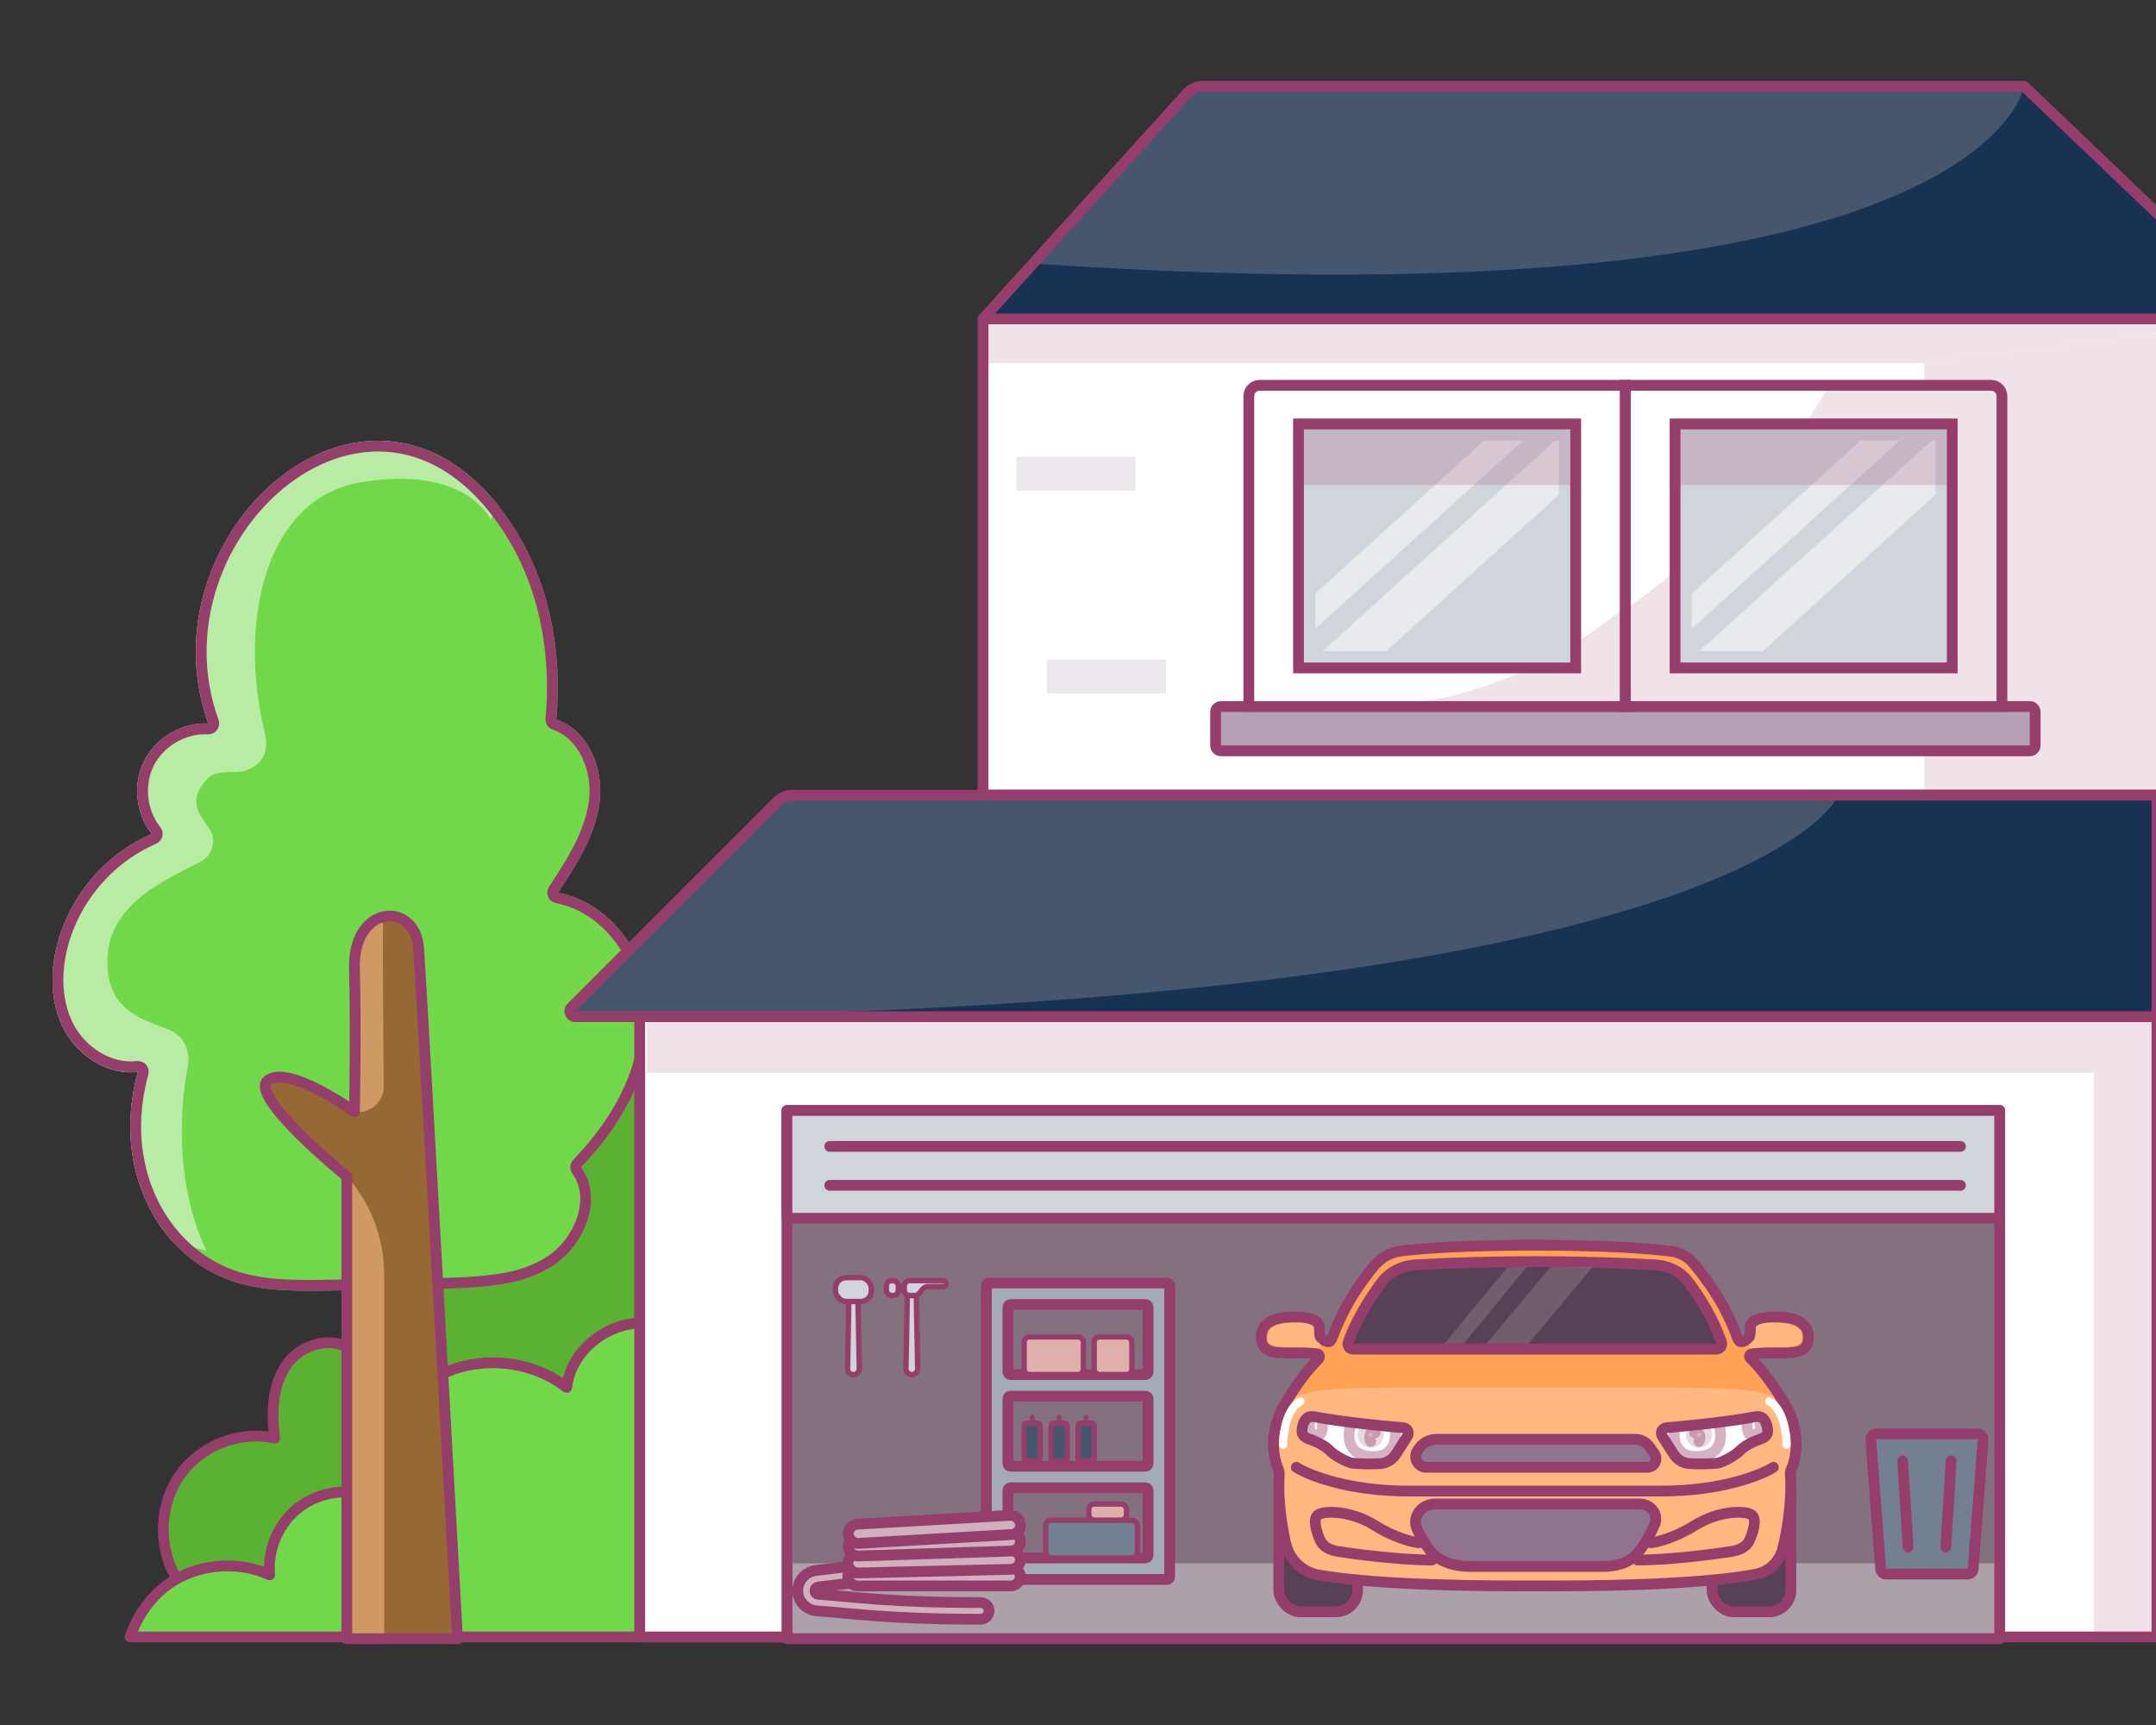
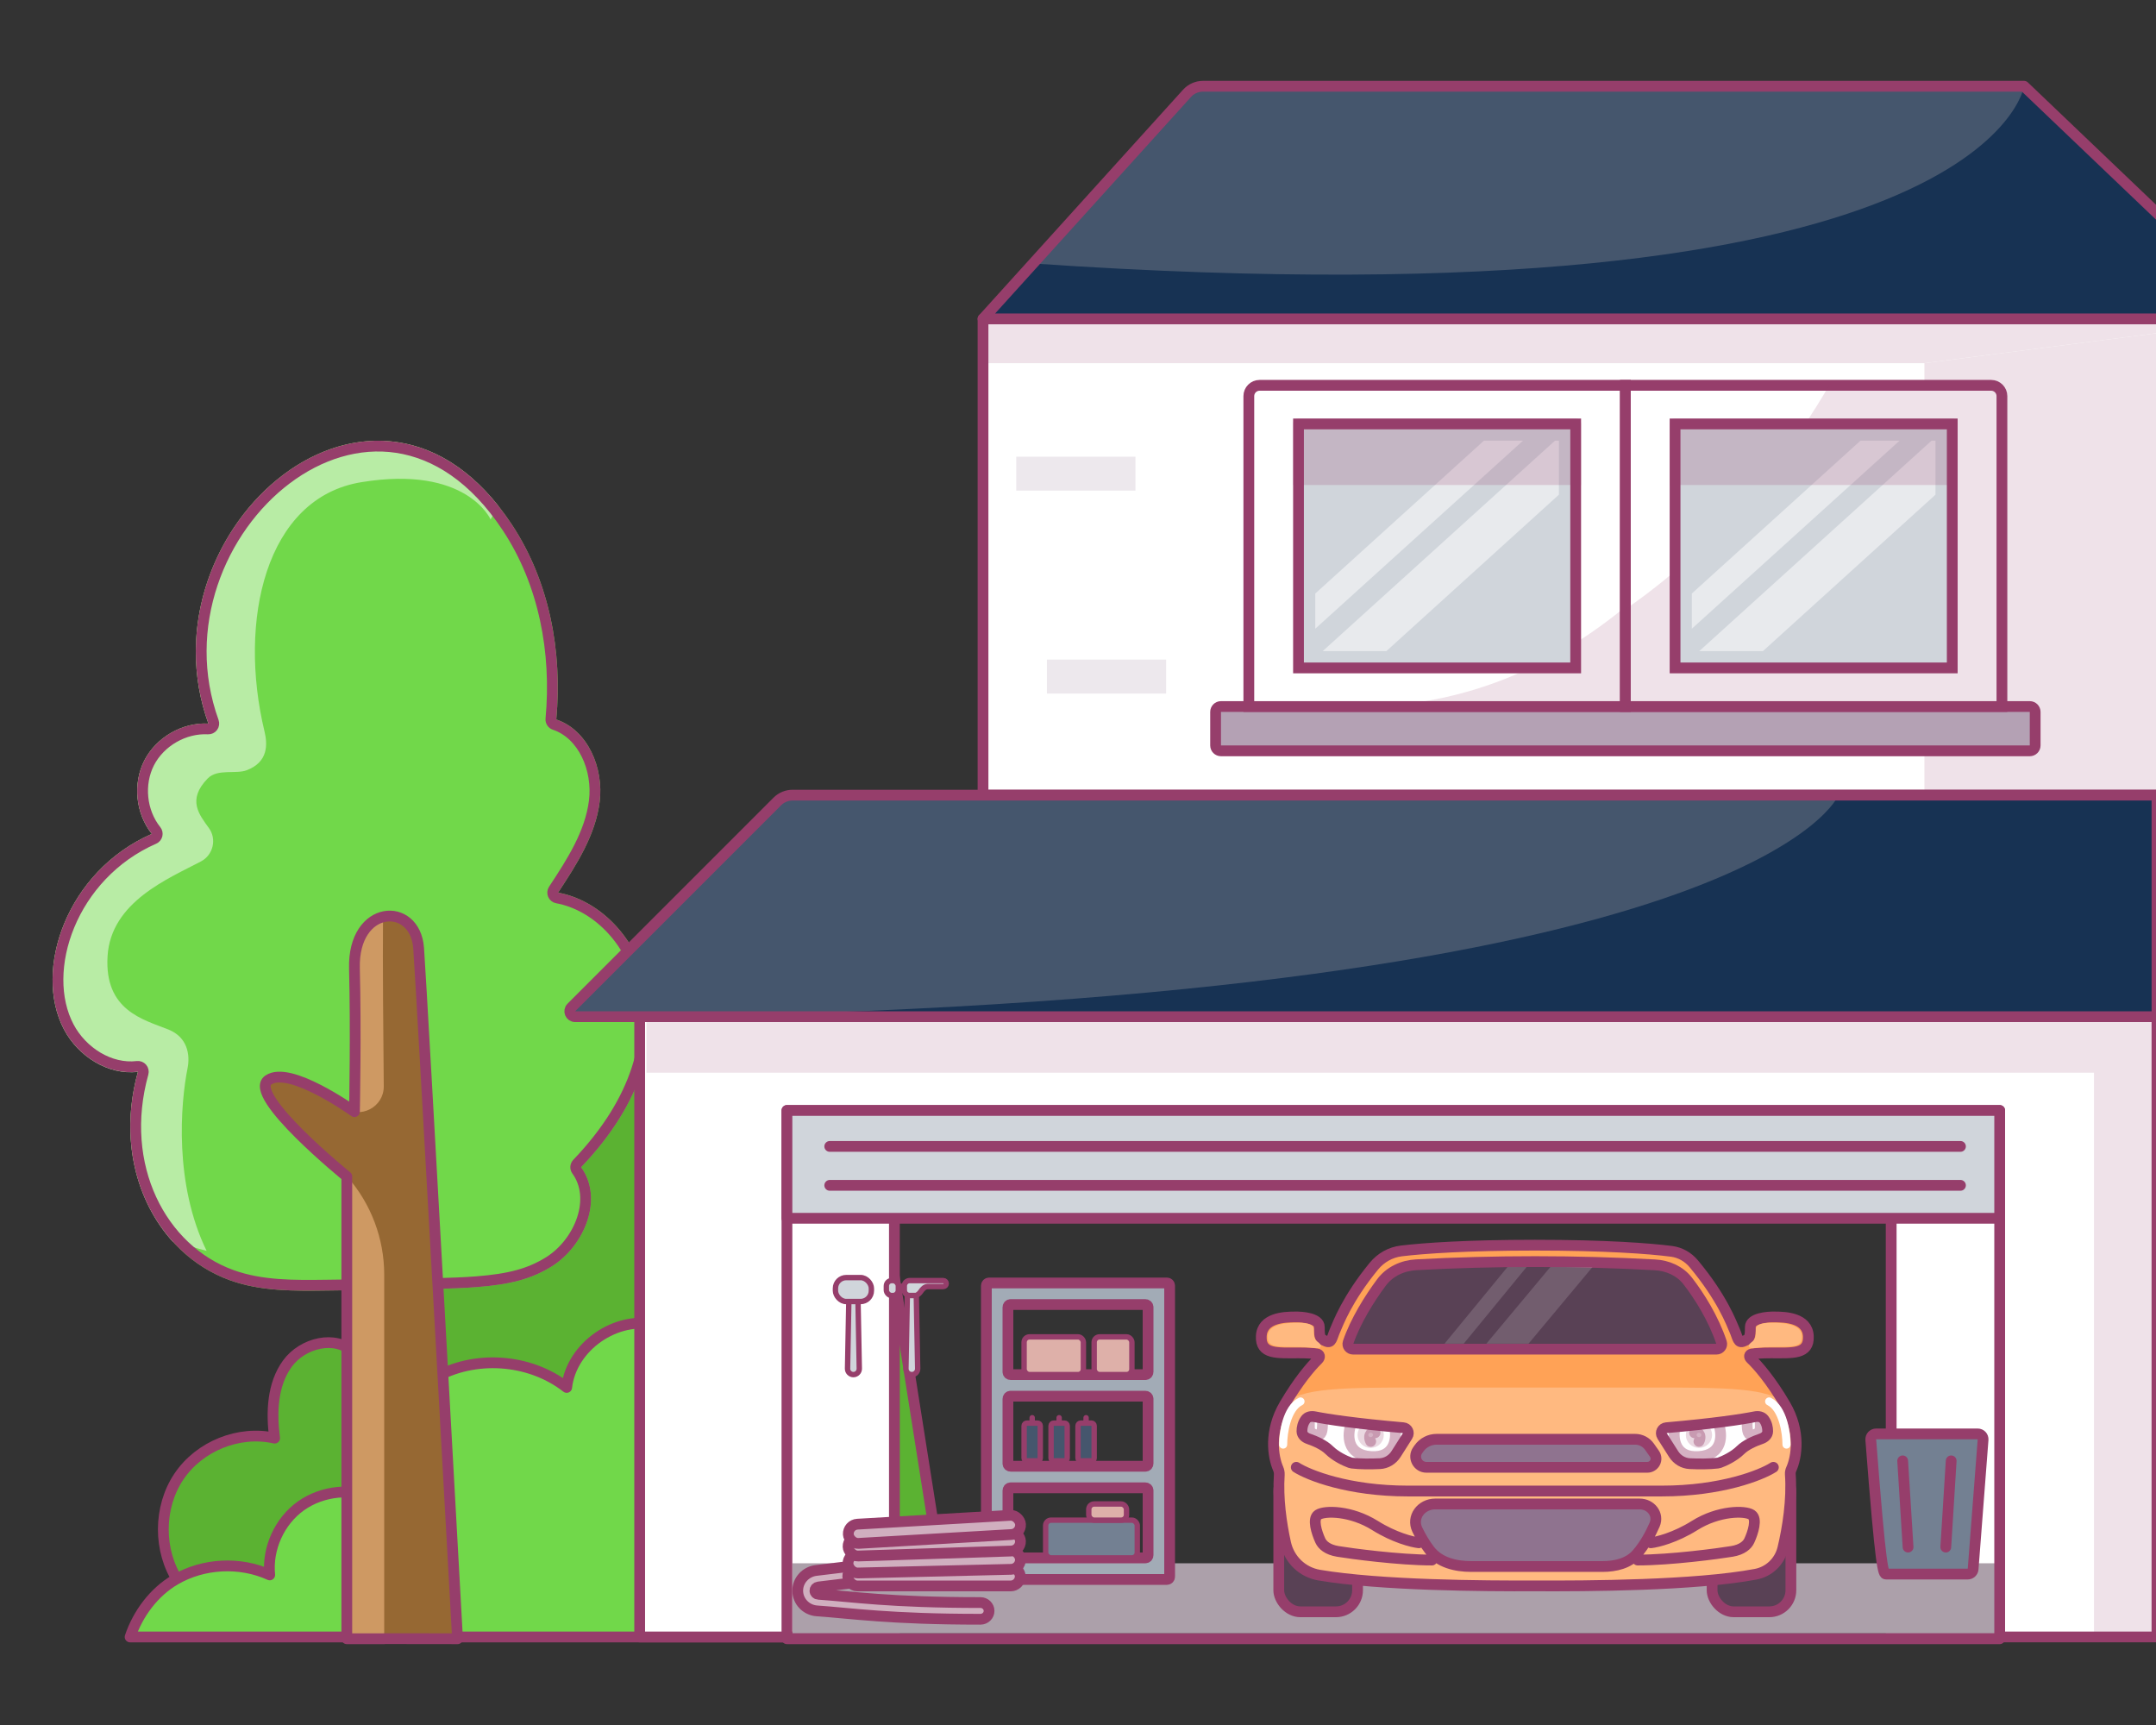
<svg xmlns="http://www.w3.org/2000/svg" width="400" height="320" viewBox="0 0 400 320" fill="none">
  <rect x="0" y="0" width="400" height="320" fill="#333333" stroke="none" />
  <g clip-path="url(#clip0_1324_4231)">
    <path d="M33.173 273.942C29.367 279.634 29.34 287.675 33.118 293.394C80.142 292.344 127.139 290.88 174.136 288.946L158.86 192.157C154.375 191.08 149.727 190.03 145.242 191.107C140.757 192.185 136.598 196.081 136.789 200.75C130.917 194.644 120.398 194.755 113.82 200.06C107.242 205.337 104.551 214.676 105.938 223.103C103.627 221.666 100.42 221.832 98.3 223.545C96.152 225.258 95.228 228.353 96.044 230.978C89.928 226.529 81.067 226.75 74.842 231.061C68.618 235.371 65.193 243.273 65.627 250.899C62.257 247.556 56.114 249.103 53.314 252.971C50.515 256.812 50.324 262.034 50.95 266.786C44.344 265.294 36.978 268.251 33.173 273.942Z" fill="#5BB232" stroke="#963E6B" stroke-width="2" stroke-linejoin="round" />
    <path d="M32.499 293.05C28.55 295.352 25.581 299.361 24.138 303.667H153.588V230.293C147.542 226.961 139.834 226.745 133.625 229.778C127.415 232.812 122.839 238.987 121.804 245.786C114.342 243.971 105.981 249.794 105.136 257.378C98.246 251.988 87.978 251.284 80.434 255.699C72.889 260.114 68.504 269.377 69.894 277.99C65.4 275.959 59.843 276.501 55.84 279.344C51.836 282.188 49.548 287.281 50.039 292.156C44.51 289.637 37.728 289.989 32.499 293.05Z" fill="#71D84A" stroke="#963E6B" stroke-width="2" stroke-linejoin="round" />
    <path d="M103.539 165.59C106.981 160.372 110.479 154.931 111.256 148.74C112.033 142.55 109.119 135.444 103.206 133.473C104.372 120.87 101.929 107.851 94.961 97.302C69.95 59.41 25.674 98.246 38.665 134.222C33.835 133.972 29.005 136.748 26.784 141.051C24.591 145.354 25.146 150.906 28.172 154.681C12.377 161.593 6.075 179.97 11.877 190.962C14.486 195.904 20.011 199.485 25.59 198.818C20.705 216.39 28.977 232.546 42.635 237.487C48.381 239.569 54.627 239.486 60.734 239.403C86.661 238.986 94.85 239.625 102.401 234.906C108.48 231.075 112.033 222.331 107.814 216.529C131.16 192.128 118.529 168.339 103.539 165.59Z" fill="#71D84A" />
    <path opacity="0.5" d="M67.063 89.445C86.578 86.253 91.019 96.358 91.019 96.358L92.463 93.859C67.146 61.964 26.118 99.439 38.665 134.249C33.835 133.999 29.005 136.775 26.784 141.078C24.591 145.381 25.146 150.933 28.172 154.708C12.377 161.62 6.075 179.997 11.877 190.99C14.486 195.931 20.011 199.512 25.59 198.846C22.176 211.143 25.202 222.774 32.031 230.325L38.333 232.046C32.282 219.61 33.475 204.814 34.808 198.096C35.279 195.709 34.808 192.408 31.254 190.989C26.591 189.127 19.346 187.464 19.956 177.387C20.567 167.255 31.338 162.953 37.306 159.788C39.555 158.594 40.249 155.652 38.75 153.598C36.973 151.127 34.662 148.393 38.521 144.424C40.344 142.548 43.732 143.661 45.773 142.884C49.822 141.342 49.631 138.025 49.076 135.693C44.135 115.207 49.214 92.332 67.063 89.445Z" fill="white" />
    <path d="M102.704 165.04C102.519 165.32 102.487 165.674 102.619 165.983C102.751 166.291 103.028 166.513 103.359 166.574C110.41 167.867 117.04 174.158 119.077 183.161C121.102 192.11 118.582 203.828 107.091 215.838C106.757 216.187 106.721 216.726 107.005 217.117C108.878 219.692 109.068 222.972 108.02 226.143C106.97 229.319 104.705 232.271 101.868 234.059C98.284 236.299 94.529 237.295 88.381 237.771C83.888 238.118 78.196 238.184 70.441 238.274C67.51 238.308 64.284 238.346 60.718 238.403C54.577 238.487 48.52 238.556 42.975 236.547L42.975 236.547C29.882 231.81 21.786 216.232 26.554 199.086C26.643 198.765 26.566 198.42 26.349 198.167C26.132 197.914 25.803 197.786 25.472 197.825C20.385 198.433 15.22 195.15 12.761 190.496C10.034 185.328 10.107 178.308 12.85 171.673C15.584 165.059 20.933 158.94 28.573 155.597C28.858 155.472 29.069 155.222 29.143 154.92C29.217 154.618 29.147 154.298 28.952 154.055C26.174 150.589 25.66 145.461 27.674 141.508C29.715 137.555 34.177 134.991 38.613 135.221C38.948 135.238 39.269 135.087 39.468 134.818C39.668 134.549 39.719 134.198 39.606 133.883C33.278 116.358 40.897 98.1 53.164 88.86C59.282 84.252 66.491 81.937 73.637 83.015C80.767 84.09 87.996 88.565 94.127 97.853L94.127 97.853C100.945 108.176 103.359 120.957 102.21 133.381C102.167 133.843 102.449 134.274 102.89 134.421C108.187 136.187 111.006 142.705 110.264 148.616C109.52 154.538 106.166 159.79 102.704 165.04Z" stroke="#963E6B" stroke-width="2" stroke-linejoin="round" />
    <path d="M84.885 303.999C84.885 303.999 78.306 184.661 77.668 175.889C77.029 167.117 65.454 167.756 65.759 179.637C66.064 191.546 65.759 206.258 65.759 206.258C65.759 206.258 53.85 197.597 49.797 200.345C45.717 203.121 64.343 218.25 64.343 218.25V303.972L84.885 303.999Z" fill="#966833" />
    <path d="M59.069 202.15L63.677 205.426C66.842 207.674 71.228 205.398 71.2 201.512C71.117 192.434 70.978 178.832 71.061 170.088C68.258 170.81 65.676 173.919 65.815 179.637C66.12 191.546 65.815 206.258 65.815 206.258C65.815 206.258 62.65 203.982 59.069 202.15Z" fill="#CE9963" />
    <path d="M64.343 218.528V304H71.283V236.461C71.283 229.771 68.84 223.303 64.426 218.278L64.343 218.528Z" fill="#CE9963" />
    <path d="M84.885 303.999C84.885 303.999 78.306 184.661 77.668 175.889C77.029 167.117 65.454 167.756 65.759 179.637C66.055 191.191 65.777 205.385 65.76 206.22C65.328 205.913 62.376 203.842 59.068 202.15L59.08 202.158C55.649 200.389 51.782 199 49.797 200.345C45.717 203.121 64.343 218.25 64.343 218.25V218.524L64.342 218.528V303.999H71.282V303.981L84.885 303.999Z" stroke="#963E6B" stroke-width="2" stroke-linejoin="round" />
    <path d="M182.378 147.506H420.732V59.151H182.378V147.506Z" fill="white" />
    <path d="M182.378 147.506H420.732V59.151H182.378V147.506Z" stroke="#963E6B" stroke-width="2" stroke-linejoin="round" />
    <path opacity="0.1" d="M188.542 91.017H210.656V84.716H188.542V91.017ZM270.599 123.019H292.713V116.719H270.599V123.019ZM194.235 128.656H216.348V122.355H194.235V128.656ZM250.971 103.982H273.084V97.682H250.971V103.982ZM230.819 133.062H242.314V139.287H264.428V132.987H252.933V126.761H230.819V133.062ZM275.331 79.835H297.445V73.535H275.331V79.835Z" fill="#4D154D" />
    <g opacity="0.15">
      <path d="M420.732 59.151L357.034 67.37H182.378V59.151H420.732Z" fill="#963E6B" />
      <path d="M420.732 59.151V147.506H357.034V67.37L420.732 59.151Z" fill="#963E6B" />
    </g>
    <path d="M376.581 131.067H226.527C225.975 131.067 225.527 131.515 225.527 132.067V138.286C225.527 138.838 225.975 139.286 226.527 139.286H376.581C377.133 139.286 377.581 138.838 377.581 138.286V132.067C377.581 131.515 377.133 131.067 376.581 131.067Z" fill="#B4A1B4" stroke="#963E6B" stroke-width="2" stroke-linejoin="round" />
    <path d="M301.556 71.479H233.693C232.589 71.479 231.693 72.374 231.693 73.479V131.067H301.556V71.479Z" fill="white" stroke="#963E6B" stroke-width="2" />
    <path opacity="0.15" d="M301.554 112.574C288.842 123.032 272.489 131.067 252.239 131.067H301.554V112.574Z" fill="#963E6B" />
    <path d="M369.415 71.479H301.553V131.067H371.415V73.479C371.415 72.374 370.52 71.479 369.415 71.479Z" fill="white" stroke="#963E6B" stroke-width="2" />
    <path opacity="0.15" d="M339.362 71.479C334.348 80.206 322.017 98.911 301.553 113.03V131.067H371.415V71.479H339.362Z" fill="#963E6B" />
    <path d="M240.91 78.644H292.334L292.334 123.903H240.91V78.644Z" fill="#D0D5DB" stroke="#963E6B" stroke-width="2" />
    <g opacity="0.5">
      <path d="M244.02 110.104V116.634L282.553 81.753H275.306L244.02 110.104Z" fill="white" />
      <path d="M289.224 81.753H288.489L245.391 120.794H257.203L289.224 91.769V81.753Z" fill="white" />
    </g>
    <path opacity="0.2" d="M292.334 77.644H240.91C240.358 77.644 239.91 78.091 239.91 78.644V89.972H293.334V78.644C293.334 78.091 292.887 77.644 292.334 77.644Z" fill="#963E6B" />
    <path d="M310.773 78.644H362.198L362.198 123.903H310.773V78.644Z" fill="#D0D5DB" stroke="#963E6B" stroke-width="2" />
    <g opacity="0.5">
      <path d="M313.882 110.104V116.634L352.415 81.753H345.168L313.882 110.104Z" fill="white" />
      <path d="M359.086 81.753H358.352L315.253 120.794H327.065L359.086 91.769V81.753Z" fill="white" />
    </g>
    <path opacity="0.2" d="M362.198 77.644H310.773C310.221 77.644 309.773 78.091 309.773 78.644V89.972H363.198V78.644C363.198 78.091 362.75 77.644 362.198 77.644Z" fill="#963E6B" />
    <path d="M420.732 59.15L375.527 16H223.194C222.063 16 220.986 16.478 220.228 17.316L182.378 59.15H420.732Z" fill="#45566D" />
    <path d="M420.732 59.15L375.527 16C375.527 16 368.767 60.999 191.624 48.876L182.378 59.15H420.732Z" fill="#173253" />
    <path d="M420.732 59.15L375.527 16H223.194C222.063 16 220.986 16.478 220.228 17.316L182.378 59.15H420.732Z" stroke="#963E6B" stroke-width="2" stroke-linejoin="round" />
    <path d="M400.179 303.668V188.601H118.679V303.668H165.939V225.587H350.868V303.664H400.183L400.179 303.668Z" fill="white" stroke="#963E6B" stroke-width="2" stroke-linejoin="round" />
    <path opacity="0.15" d="M400.184 303.668V188.601L119.936 188.601V198.995L388.499 198.996V303.668H400.184Z" fill="#963E6B" />
-     <path d="M371 206H146V304H371V206Z" fill="#837180" />
    <rect x="164.444" y="237.556" width="2.222" height="2.778" rx="1" fill="#D0D5DB" stroke="#963E6B" />
    <rect x="166.945" y="238.389" width="0.556" height="1.111" fill="#D0D5DB" stroke="#963E6B" stroke-width="0.556" />
    <path d="M167.777 239.333V238.556C167.777 238.003 168.225 237.556 168.777 237.556H175C175.306 237.556 175.555 237.804 175.555 238.111C175.555 238.418 175.306 238.667 175 238.667H172.111C171.558 238.667 171.12 239.147 170.812 239.606C170.632 239.874 170.399 240.079 170.202 240.213C170.074 240.3 169.919 240.333 169.763 240.333H168.777C168.225 240.333 167.777 239.886 167.777 239.333Z" fill="#D0D5DB" stroke="#963E6B" stroke-linecap="round" stroke-linejoin="round" />
    <path d="M168.333 240.333H170L170.257 253.889C170.268 254.499 169.777 255 169.167 255V255C168.557 255 168.065 254.499 168.077 253.889L168.333 240.333Z" fill="#D0D5DB" stroke="#963E6B" />
    <path d="M157.5 240.333H159.167L159.424 253.889C159.435 254.499 158.944 255 158.334 255V255C157.724 255 157.232 254.499 157.244 253.889L157.5 240.333Z" fill="#D0D5DB" stroke="#963E6B" />
    <rect x="155" y="237" width="6.667" height="4.444" rx="2" fill="#D0D5DB" stroke="#963E6B" />
    <rect x="147" y="290" width="224" height="13" fill="#ACA0AA" />
    <path fill-rule="evenodd" clip-rule="evenodd" d="M183 238.5C183 238.224 183.224 238 183.5 238H216.5C216.776 238 217 238.224 217 238.5V292.5C217 292.776 216.776 293 216.5 293H183.5C183.224 293 183 292.776 183 292.5L183 238.5ZM187.5 259C187.224 259 187 259.224 187 259.5L187 271.5C187 271.776 187.224 272 187.5 272L212.5 272C212.776 272 213 271.776 213 271.5V259.5C213 259.224 212.776 259 212.5 259H187.5ZM212.5 255C212.776 255 213 254.776 213 254.5V242.5C213 242.224 212.776 242 212.5 242H187.5C187.224 242 187 242.224 187 242.5L187 254.5C187 254.776 187.224 255 187.5 255H212.5ZM187.5 276C187.224 276 187 276.224 187 276.5L187 288.5C187 288.776 187.224 289 187.5 289H212.5C212.776 289 213 288.776 213 288.5L213 276.5C213 276.224 212.776 276 212.5 276H187.5Z" fill="#A2ABB6" stroke="#963E6B" stroke-width="2" />
    <rect x="190" y="248" width="11" height="7" rx="1" fill="#DEB0A9" stroke="#963E6B" />
    <rect x="194" y="282" width="17" height="7" rx="1" fill="#738092" stroke="#963E6B" />
    <rect x="203" y="248" width="7" height="7" rx="1" fill="#DEB0A9" stroke="#963E6B" />
    <rect x="202" y="279" width="7" height="3" rx="1" fill="#DEB0A9" stroke="#963E6B" />
    <path d="M190 264.5C190 264.224 190.224 264 190.5 264H191.5H192.5C192.776 264 193 264.224 193 264.5V270.5C193 270.776 192.776 271 192.5 271H190.5C190.224 271 190 270.776 190 270.5V264.5Z" fill="#45566D" />
    <path d="M191.5 264H190.5C190.224 264 190 264.224 190 264.5V270.5C190 270.776 190.224 271 190.5 271H192.5C192.776 271 193 270.776 193 270.5V264.5C193 264.224 192.776 264 192.5 264H191.5ZM191.5 264V263" stroke="#963E6B" stroke-linecap="round" stroke-linejoin="round" />
    <path d="M195 264.5C195 264.224 195.224 264 195.5 264H196.5H197.5C197.776 264 198 264.224 198 264.5V270.5C198 270.776 197.776 271 197.5 271H195.5C195.224 271 195 270.776 195 270.5V264.5Z" fill="#45566D" />
    <path d="M196.5 264H195.5C195.224 264 195 264.224 195 264.5V270.5C195 270.776 195.224 271 195.5 271H197.5C197.776 271 198 270.776 198 270.5V264.5C198 264.224 197.776 264 197.5 264H196.5ZM196.5 264V263" stroke="#963E6B" stroke-linecap="round" stroke-linejoin="round" />
    <path d="M200 264.5C200 264.224 200.224 264 200.5 264H201.5H202.5C202.776 264 203 264.224 203 264.5V270.5C203 270.776 202.776 271 202.5 271H200.5C200.224 271 200 270.776 200 270.5V264.5Z" fill="#45566D" />
    <path d="M201.5 264H200.5C200.224 264 200 264.224 200 264.5V270.5C200 270.776 200.224 271 200.5 271H202.5C202.776 271 203 270.776 203 270.5V264.5C203 264.224 202.776 264 202.5 264H201.5ZM201.5 264V263" stroke="#963E6B" stroke-linecap="round" stroke-linejoin="round" />
    <path fill-rule="evenodd" clip-rule="evenodd" d="M158.843 291.99C158.952 292.838 158.331 293.611 157.457 293.717L151.813 294.401C151.458 294.444 151.193 294.736 151.193 295.082C151.193 295.447 151.473 295.724 151.813 295.747C158.131 296.179 164.987 297.287 181.904 297.287C182.785 297.287 183.5 297.98 183.5 298.834C183.5 299.689 182.785 300.382 181.904 300.382C164.912 300.382 157.981 299.272 151.588 298.834C149.541 298.694 148 297.037 148 295.082C148 293.175 149.465 291.566 151.417 291.33L157.061 290.646C157.935 290.54 158.733 291.141 158.843 291.99Z" fill="#D0AFBF" stroke="#963E6B" stroke-width="2" stroke-linecap="round" />
    <rect x="157.286" y="290.634" width="32" height="3.571" rx="1.786" fill="#D0AFBF" stroke="#963E6B" stroke-width="2" />
    <rect x="157.286" y="288.275" width="32" height="3.571" rx="1.786" transform="rotate(-1.37 157.286 288.275)" fill="#D0AFBF" stroke="#963E6B" stroke-width="2" />
    <rect x="157.286" y="285.14" width="32" height="3.571" rx="1.786" transform="rotate(-1.864 157.286 285.14)" fill="#D0AFBF" stroke="#963E6B" stroke-width="2" />
    <rect x="157.286" y="282.848" width="32" height="3.571" rx="1.786" transform="rotate(-3.311 157.286 282.848)" fill="#D0AFBF" stroke="#963E6B" stroke-width="2" />
    <rect x="237.248" y="272.596" width="14.617" height="26.404" rx="4" fill="#594155" stroke="#963E6B" stroke-width="2" />
    <rect x="317.644" y="272.596" width="14.617" height="26.404" rx="4" fill="#594155" stroke="#963E6B" stroke-width="2" />
    <path d="M244.769 292.201C256.111 294.112 275.347 294.233 284.754 294.191C294.434 294.24 314.522 294.137 325.707 292.036C328.223 291.563 330.174 289.678 330.768 287.203C331.661 283.475 332.496 278.285 332.157 273.451C332.135 273.136 332.204 272.824 332.334 272.535C333.297 270.402 334.173 265.65 331.196 260.576C328.552 256.068 326.145 253.296 324.812 252.034C324.46 251.7 324.514 251.258 324.993 251.179C325.674 251.068 326.806 250.972 328.582 250.972C332.58 250.972 335.656 251.282 335.502 247.874C335.349 244.466 331.196 244.311 329.351 244.311C327.813 244.259 324.737 244.559 324.737 246.17C324.737 248.184 324.584 248.339 323.507 248.803C322.431 249.268 322.431 248.184 321.816 246.79C321.255 245.519 319.544 240.772 314.236 234.428C313.19 233.176 311.735 232.34 310.112 232.131C306.085 231.611 297.925 230.989 284.754 230.989C272.199 230.989 264.196 231.554 259.988 232.057C257.975 232.298 256.168 233.328 254.884 234.896C249.88 241.005 248.239 245.55 247.692 246.79C247.077 248.184 247.077 249.268 246.001 248.803C244.924 248.339 244.77 248.184 244.77 246.17C244.77 244.559 241.695 244.259 240.157 244.311C238.311 244.311 234.159 244.466 234.006 247.874C233.852 251.282 236.927 250.972 240.926 250.972C242.518 250.972 243.592 251.049 244.288 251.145C244.888 251.228 244.963 251.77 244.53 252.194C243.168 253.522 240.85 256.249 238.311 260.576C235.386 265.562 236.182 270.238 237.124 272.423C237.281 272.787 237.368 273.179 237.342 273.575C237.053 277.963 237.721 282.63 238.515 286.223C239.2 289.326 241.635 291.673 244.769 292.201Z" fill="#FFA256" />
    <path d="M244.77 292.201C256.112 294.112 275.348 294.233 284.755 294.191C294.425 294.234 314.484 294.105 325.675 292.036C328.212 291.567 330.175 289.677 330.769 287.202C331.662 283.473 332.497 278.282 332.158 273.447C332.136 273.135 332.205 272.825 332.334 272.538C333.297 270.406 334.175 265.652 331.197 260.576C328.607 257.394 320.08 257.394 305.463 257.394H284.755H264.047C249.43 257.394 240.903 257.394 238.312 260.576C235.387 265.562 236.183 270.238 237.124 272.423C237.281 272.787 237.369 273.179 237.343 273.575C237.054 277.963 237.722 282.63 238.516 286.223C239.201 289.326 241.636 291.673 244.77 292.201Z" fill="#FFB980" />
    <path d="M244.769 292.201C256.111 294.112 275.347 294.233 284.754 294.191C294.434 294.24 314.522 294.137 325.707 292.036C328.223 291.563 330.174 289.678 330.768 287.203C331.661 283.475 332.496 278.285 332.157 273.451C332.135 273.136 332.204 272.824 332.334 272.535C333.297 270.402 334.173 265.65 331.196 260.576C328.552 256.068 326.145 253.296 324.812 252.034C324.46 251.7 324.514 251.258 324.993 251.179C325.674 251.068 326.806 250.972 328.582 250.972C332.58 250.972 335.656 251.282 335.502 247.874C335.349 244.466 331.196 244.311 329.351 244.311C327.813 244.259 324.737 244.559 324.737 246.17C324.737 248.184 324.584 248.339 323.507 248.803C322.431 249.268 322.431 248.184 321.816 246.79C321.255 245.519 319.544 240.772 314.236 234.428C313.19 233.176 311.735 232.34 310.112 232.131C306.085 231.611 297.925 230.989 284.754 230.989C272.199 230.989 264.196 231.554 259.988 232.057C257.975 232.298 256.168 233.328 254.884 234.896C249.88 241.005 248.239 245.55 247.692 246.79C247.077 248.184 247.077 249.268 246.001 248.803C244.924 248.339 244.77 248.184 244.77 246.17C244.77 244.559 241.695 244.259 240.157 244.311C238.311 244.311 234.159 244.466 234.006 247.874C233.852 251.282 236.927 250.972 240.926 250.972C242.518 250.972 243.592 251.049 244.288 251.145C244.888 251.228 244.963 251.77 244.53 252.194C243.168 253.522 240.85 256.249 238.311 260.576C235.386 265.562 236.182 270.238 237.124 272.423C237.281 272.787 237.368 273.179 237.342 273.575C237.053 277.963 237.721 282.63 238.515 286.223C239.2 289.326 241.635 291.673 244.769 292.201Z" stroke="#963E6B" stroke-width="2" stroke-linecap="round" />
    <path d="M241.247 249.879C242.773 249.909 243.648 250.012 244.173 250.091C244.623 250.159 245.199 249.988 245.034 249.564C244.941 249.323 244.721 249.104 244.555 248.992C243.789 248.473 243.743 247.947 243.743 246.591C243.743 245.507 241.871 245.36 240.623 245.395C239.124 245.395 235.343 245.497 235.218 247.792C235.093 250.086 236.842 249.792 241.247 249.879Z" fill="#FFB980" />
    <path d="M266.286 278.997H284.754H304.192C306.29 278.997 307.809 280.929 306.983 282.829C306.204 284.621 305.123 286.581 303.735 288.204C302.186 290.016 299.723 290.599 297.318 290.599H284.754H272.985C270.06 290.599 267.043 289.887 265.258 287.569C264.339 286.375 263.571 285.047 262.951 283.759C261.829 281.426 263.697 278.997 266.286 278.997Z" fill="#8F738F" />
    <path d="M266.531 266.995H284.754H303.354C304.42 266.995 305.418 267.51 306.025 268.374L306.946 269.685C307.692 270.746 306.921 272.196 305.611 272.196H284.754H264.648C263.029 272.196 262.081 270.371 263.012 269.046L263.258 268.695C264.007 267.63 265.228 266.995 266.531 266.995Z" fill="#8F738F" />
    <path d="M240.497 272.196C242.798 273.663 250.161 276.597 261.205 276.597C272.249 276.597 281.506 276.597 284.754 276.597H308.304C319.348 276.597 326.711 273.663 329.012 272.196M263.235 286.198C262.017 286.065 258.687 285.238 255.114 282.998C250.648 280.197 245.775 280.197 244.557 280.997C243.443 281.729 244.287 284.331 244.963 285.798C245.333 286.598 246.263 287.478 248.212 287.798C250.648 288.198 259.581 289.399 265.671 289.399M306.274 286.198C307.492 286.065 310.822 285.238 314.395 282.998C318.861 280.197 323.733 280.197 324.952 280.997C326.066 281.729 325.222 284.331 324.546 285.798C324.176 286.598 323.246 287.478 321.297 287.798C318.861 288.198 309.928 289.399 303.838 289.399M284.754 278.997H266.286C263.697 278.997 261.829 281.426 262.951 283.759C263.571 285.047 264.339 286.375 265.258 287.569C267.043 289.887 270.06 290.599 272.985 290.599H284.754H297.318C299.723 290.599 302.186 290.016 303.735 288.204C305.123 286.581 306.204 284.621 306.983 282.829C307.809 280.929 306.29 278.997 304.192 278.997H284.754ZM284.754 266.995H266.531C265.228 266.995 264.007 267.63 263.258 268.695L263.012 269.046C262.081 270.371 263.029 272.196 264.648 272.196H284.754H305.611C306.921 272.196 307.692 270.746 306.946 269.685L306.025 268.374C305.418 267.51 304.42 266.995 303.354 266.995H284.754Z" stroke="#963E6B" stroke-width="2" stroke-linecap="round" stroke-linejoin="round" />
    <path d="M260.361 264.855C251.438 264.08 246.19 263.277 243.909 262.815C243.29 262.69 242.608 262.802 242.235 263.312C241.705 264.036 241.544 264.844 241.549 265.515C241.554 266.198 242.118 266.687 242.765 266.907C243.981 267.32 245.616 268.038 246.586 268.994C247.803 270.193 249.589 271.018 250.478 271.337C250.589 271.377 250.704 271.403 250.822 271.418C252.346 271.61 254.376 271.593 255.986 271.521C257.229 271.466 258.344 270.779 259.01 269.729L261.128 266.391C261.531 265.756 261.111 264.92 260.361 264.855Z" fill="white" stroke="#963E6B" stroke-width="2" stroke-linecap="round" />
    <path d="M309.144 264.855C318.067 264.08 323.314 263.277 325.596 262.815C326.215 262.69 326.897 262.802 327.27 263.312C327.8 264.036 327.961 264.844 327.956 265.515C327.951 266.198 327.387 266.687 326.74 266.907C325.524 267.32 323.889 268.038 322.919 268.994C321.702 270.193 319.916 271.018 319.027 271.337C318.916 271.377 318.8 271.403 318.683 271.418C317.159 271.61 315.129 271.593 313.518 271.521C312.276 271.466 311.161 270.779 310.495 269.729L308.377 266.391C307.974 265.756 308.394 264.92 309.144 264.855Z" fill="white" stroke="#963E6B" stroke-width="2" stroke-linecap="round" />
    <path opacity="0.4" d="M242.933 262.995C242.933 263.28 242.933 264.044 242.933 264.823C242.933 265.796 243.745 266.196 244.557 266.196C245.369 266.196 245.369 264.995 245.369 263.395M250.647 264.195C249.97 266.062 249.754 269.876 254.301 270.196C258.848 270.516 259.173 266.747 258.767 264.823" stroke="#963E6B" stroke-width="2" stroke-linecap="round" />
    <path d="M328.263 249.879C326.737 249.909 325.862 250.012 325.336 250.091C324.887 250.159 324.311 249.988 324.476 249.564C324.569 249.323 324.788 249.104 324.954 248.992C325.721 248.473 325.766 247.947 325.766 246.591C325.766 245.507 327.638 245.36 328.887 245.395C330.385 245.395 334.167 245.497 334.292 247.792C334.416 250.086 332.668 249.792 328.263 249.879Z" fill="#FFB980" />
    <path opacity="0.2" d="M255.736 266.194C255.736 266.953 255.108 267.594 254.3 267.594C253.493 267.594 252.864 266.953 252.864 266.194C252.864 265.435 253.493 264.794 254.3 264.794C255.108 264.794 255.736 265.435 255.736 266.194Z" stroke="#963E6B" stroke-width="2" stroke-linecap="round" />
    <path opacity="0.4" d="M255.115 265.794C254.709 265.394 253.653 266.114 254.303 267.394" stroke="#963E6B" stroke-width="2" stroke-linecap="round" />
    <path opacity="0.4" d="M326.575 262.995C326.575 263.28 326.575 264.044 326.575 264.823C326.575 265.796 325.763 266.196 324.951 266.196C324.139 266.196 324.139 264.995 324.139 263.395M318.861 264.195C319.538 266.062 319.754 269.876 315.207 270.196C310.659 270.516 310.335 266.747 310.741 264.823" stroke="#963E6B" stroke-width="2" stroke-linecap="round" />
    <path d="M251.043 250.276H318.452C319.115 250.276 319.594 249.642 319.382 249.013C317.893 244.591 315.303 240.45 313.118 237.629C311.664 235.752 309.403 234.77 307.032 234.639C292.602 233.839 277.185 233.834 262.743 234.624C260.213 234.763 257.82 235.872 256.305 237.903C254.061 240.91 251.456 245.101 250.118 249.027C249.906 249.651 250.384 250.276 251.043 250.276Z" fill="#594155" stroke="#963E6B" stroke-width="2" stroke-linecap="round" />
    <g opacity="0.15">
      <path d="M283.218 235.05L271.557 249.261H268.004L279.677 235.05H283.218Z" fill="white" />
      <path d="M295.447 235.05L283.586 249.26H275.766L287.626 235.05H295.447Z" fill="white" />
    </g>
    <path opacity="0.2" d="M313.772 266.194C313.772 266.953 314.4 267.594 315.208 267.594C316.015 267.594 316.644 266.953 316.644 266.194C316.644 265.435 316.015 264.794 315.208 264.794C314.4 264.794 313.772 265.435 313.772 266.194Z" stroke="#963E6B" stroke-width="2" stroke-linecap="round" />
    <path opacity="0.4" d="M314.39 265.794C314.796 265.395 315.851 266.114 315.202 267.394" stroke="#963E6B" stroke-width="2" stroke-linecap="round" />
    <path d="M238.061 267.98C238.061 265.847 238.705 261.26 241.281 259.979" stroke="white" stroke-width="1.5" stroke-linecap="round" />
    <path d="M331.447 267.98C331.447 265.847 330.803 261.26 328.227 259.979" stroke="white" stroke-width="1.5" stroke-linecap="round" />
    <path d="M371 206H146V304H371V206Z" stroke="#963E6B" stroke-width="2" stroke-linejoin="round" />
    <path d="M371 206H146V226H371V206Z" fill="#D0D5DB" />
    <path d="M153.941 212.667H363.721M153.941 219.889H363.721M146 206H371V226H146V206Z" stroke="#963E6B" stroke-width="2" stroke-linecap="round" stroke-linejoin="round" />
    <path d="M106.003 186.893C105.373 187.523 105.819 188.6 106.71 188.6H379.636V147.504H145.391L106.003 186.893Z" fill="#45566D" />
    <path d="M341.096 147.504C341.096 147.504 326.391 185.023 124.844 188.6H400.183V147.504H341.096Z" fill="#173253" />
    <path d="M106.003 186.893C105.373 187.523 105.819 188.6 106.71 188.6H400.183V147.504H147.048C145.987 147.504 144.97 147.926 144.22 148.676L106.003 186.893Z" stroke="#963E6B" stroke-width="2" stroke-linejoin="round" />
    <path d="M347.083 267.077C347.038 266.496 347.497 266 348.08 266H366.92C367.503 266 367.962 266.496 367.917 267.077L366.071 291.077C366.031 291.598 365.597 292 365.074 292H349.926C349.403 292 348.969 291.598 348.929 291.077L347.083 267.077Z" fill="#738092" />
-     <path d="M354 287L353 271M361 287L362 271M349.926 292H365.074C365.597 292 366.031 291.598 366.071 291.077L367.917 267.077C367.962 266.496 367.503 266 366.92 266H348.08C347.497 266 347.038 266.496 347.083 267.077L348.929 291.077C348.969 291.598 349.403 292 349.926 292Z" stroke="#963E6B" stroke-width="2" stroke-linecap="round" />
+     <path d="M354 287L353 271M361 287L362 271M349.926 292H365.074C365.597 292 366.031 291.598 366.071 291.077L367.917 267.077C367.962 266.496 367.503 266 366.92 266H348.08C347.497 266 347.038 266.496 347.083 267.077C348.969 291.598 349.403 292 349.926 292Z" stroke="#963E6B" stroke-width="2" stroke-linecap="round" />
  </g>
  <defs>
    <clipPath id="clip0_1324_4231">
      <rect width="400" height="320" fill="white" />
    </clipPath>
  </defs>
</svg>